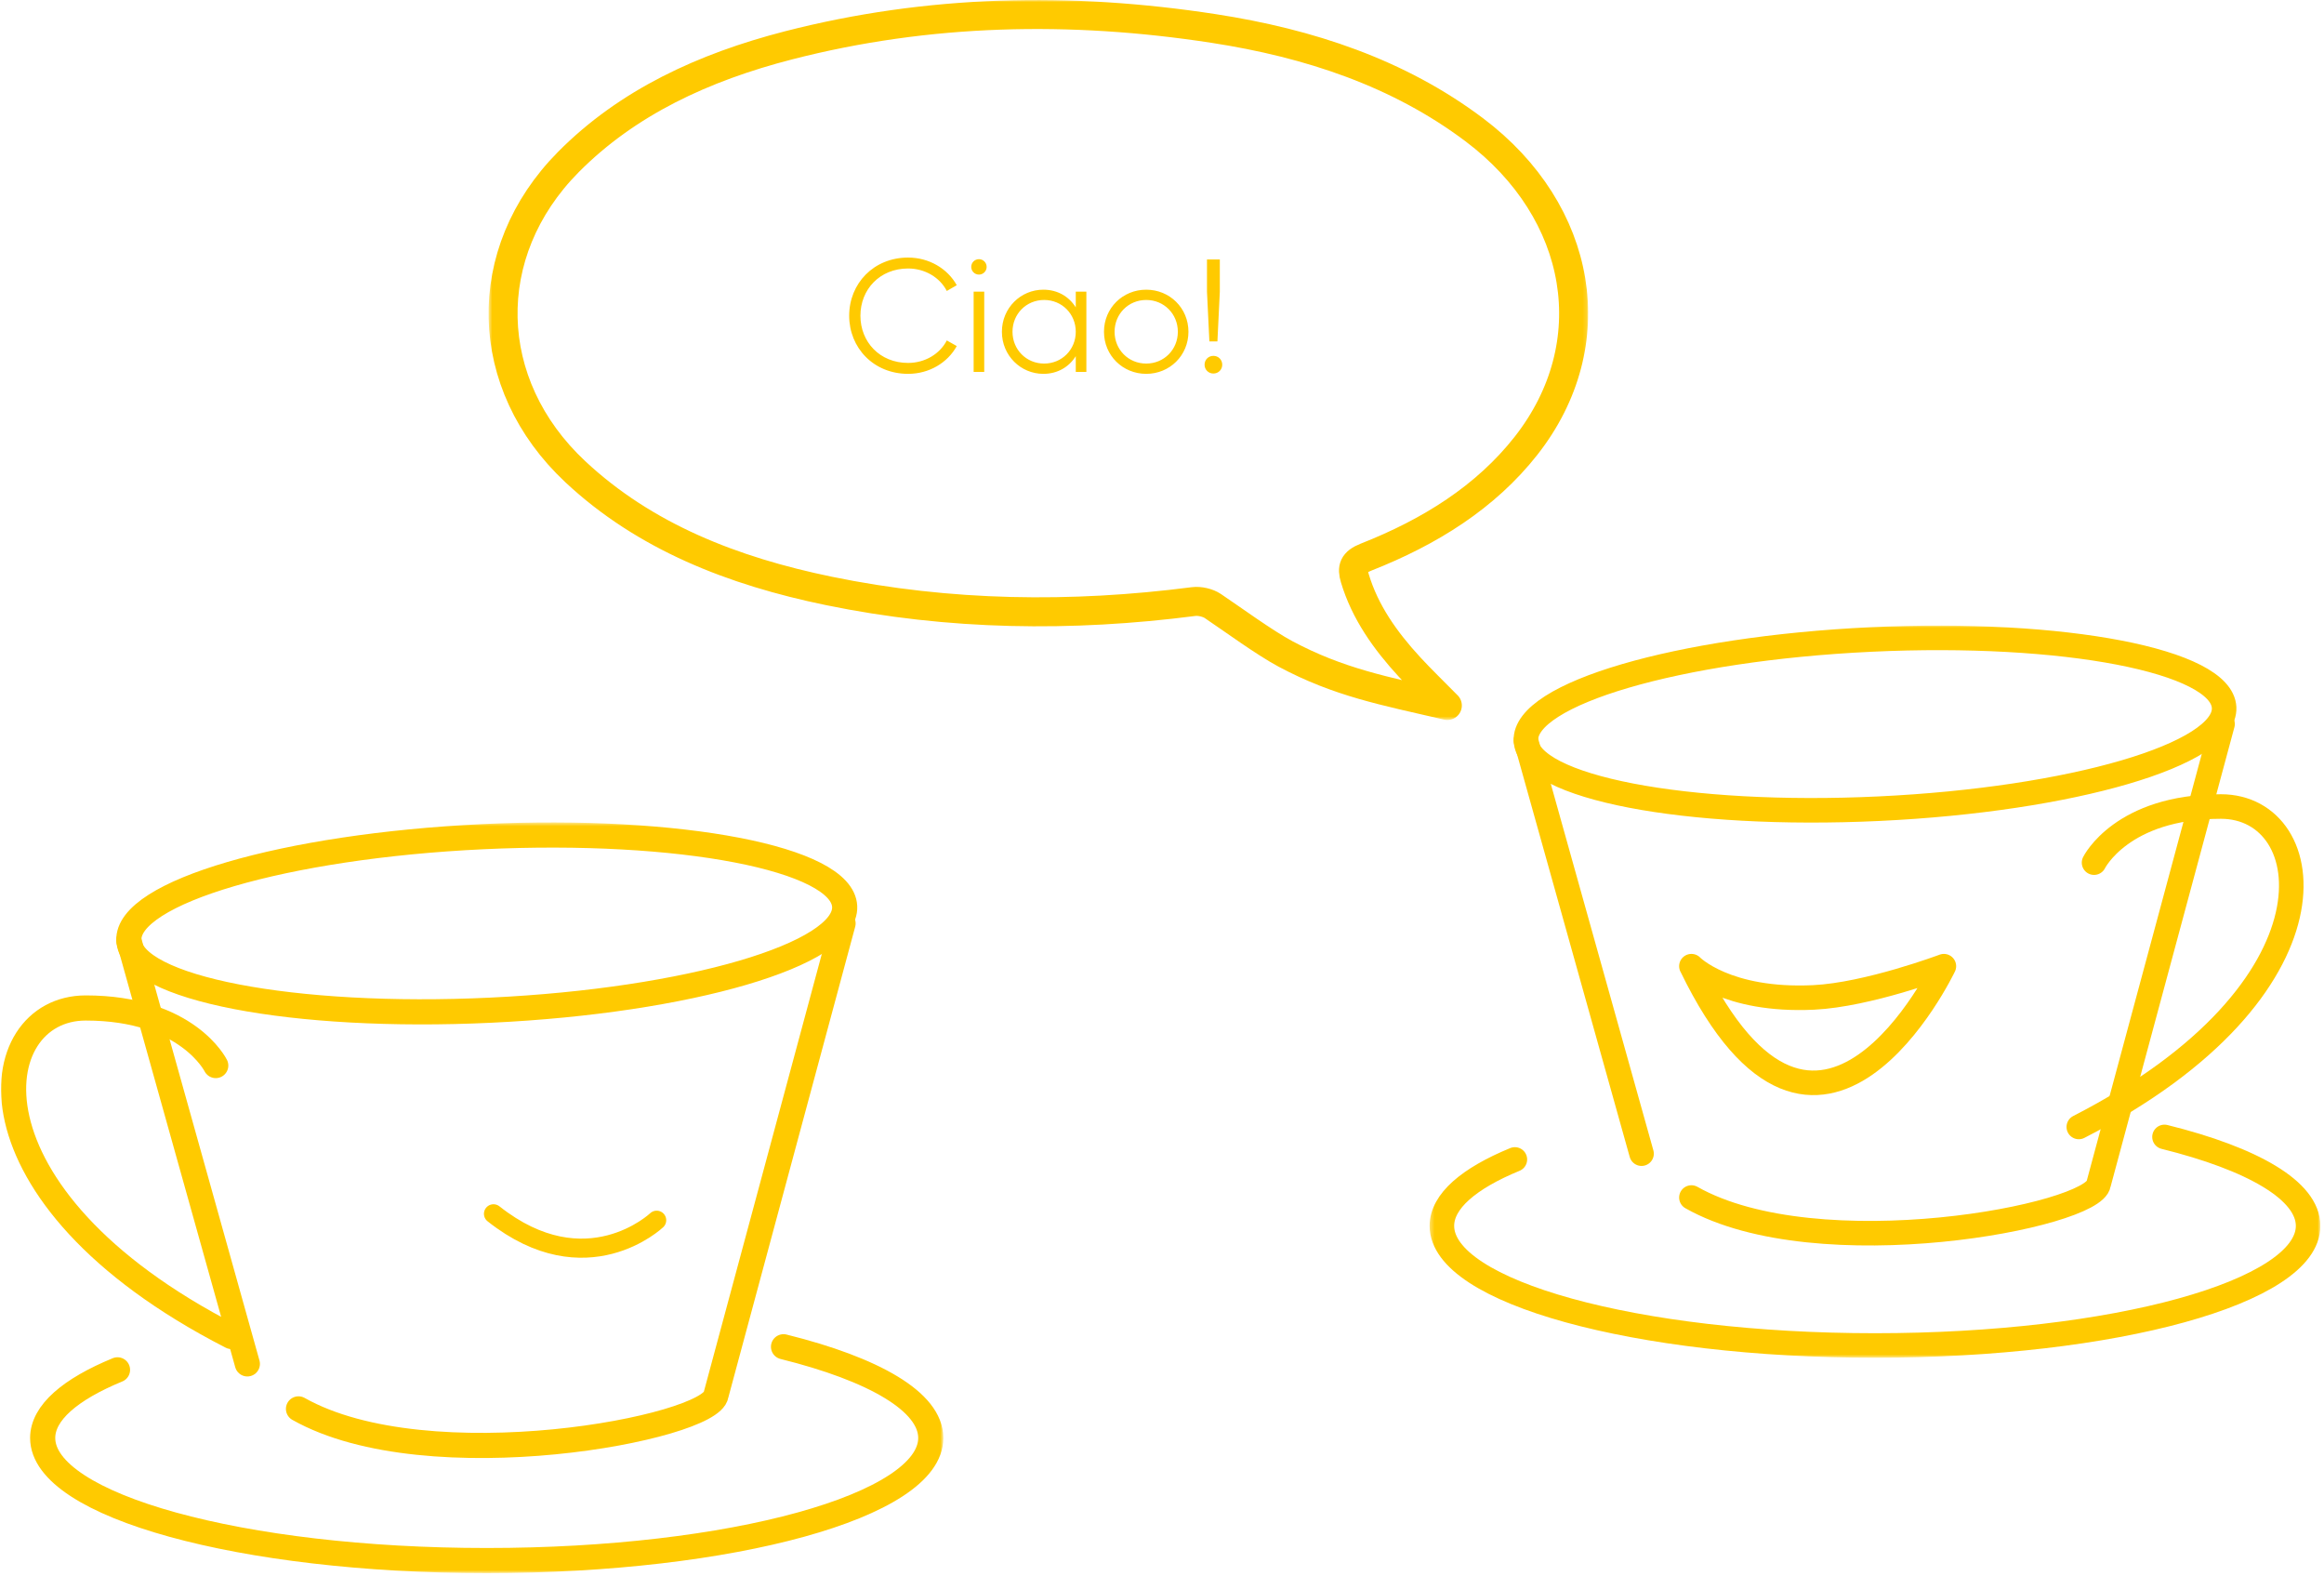
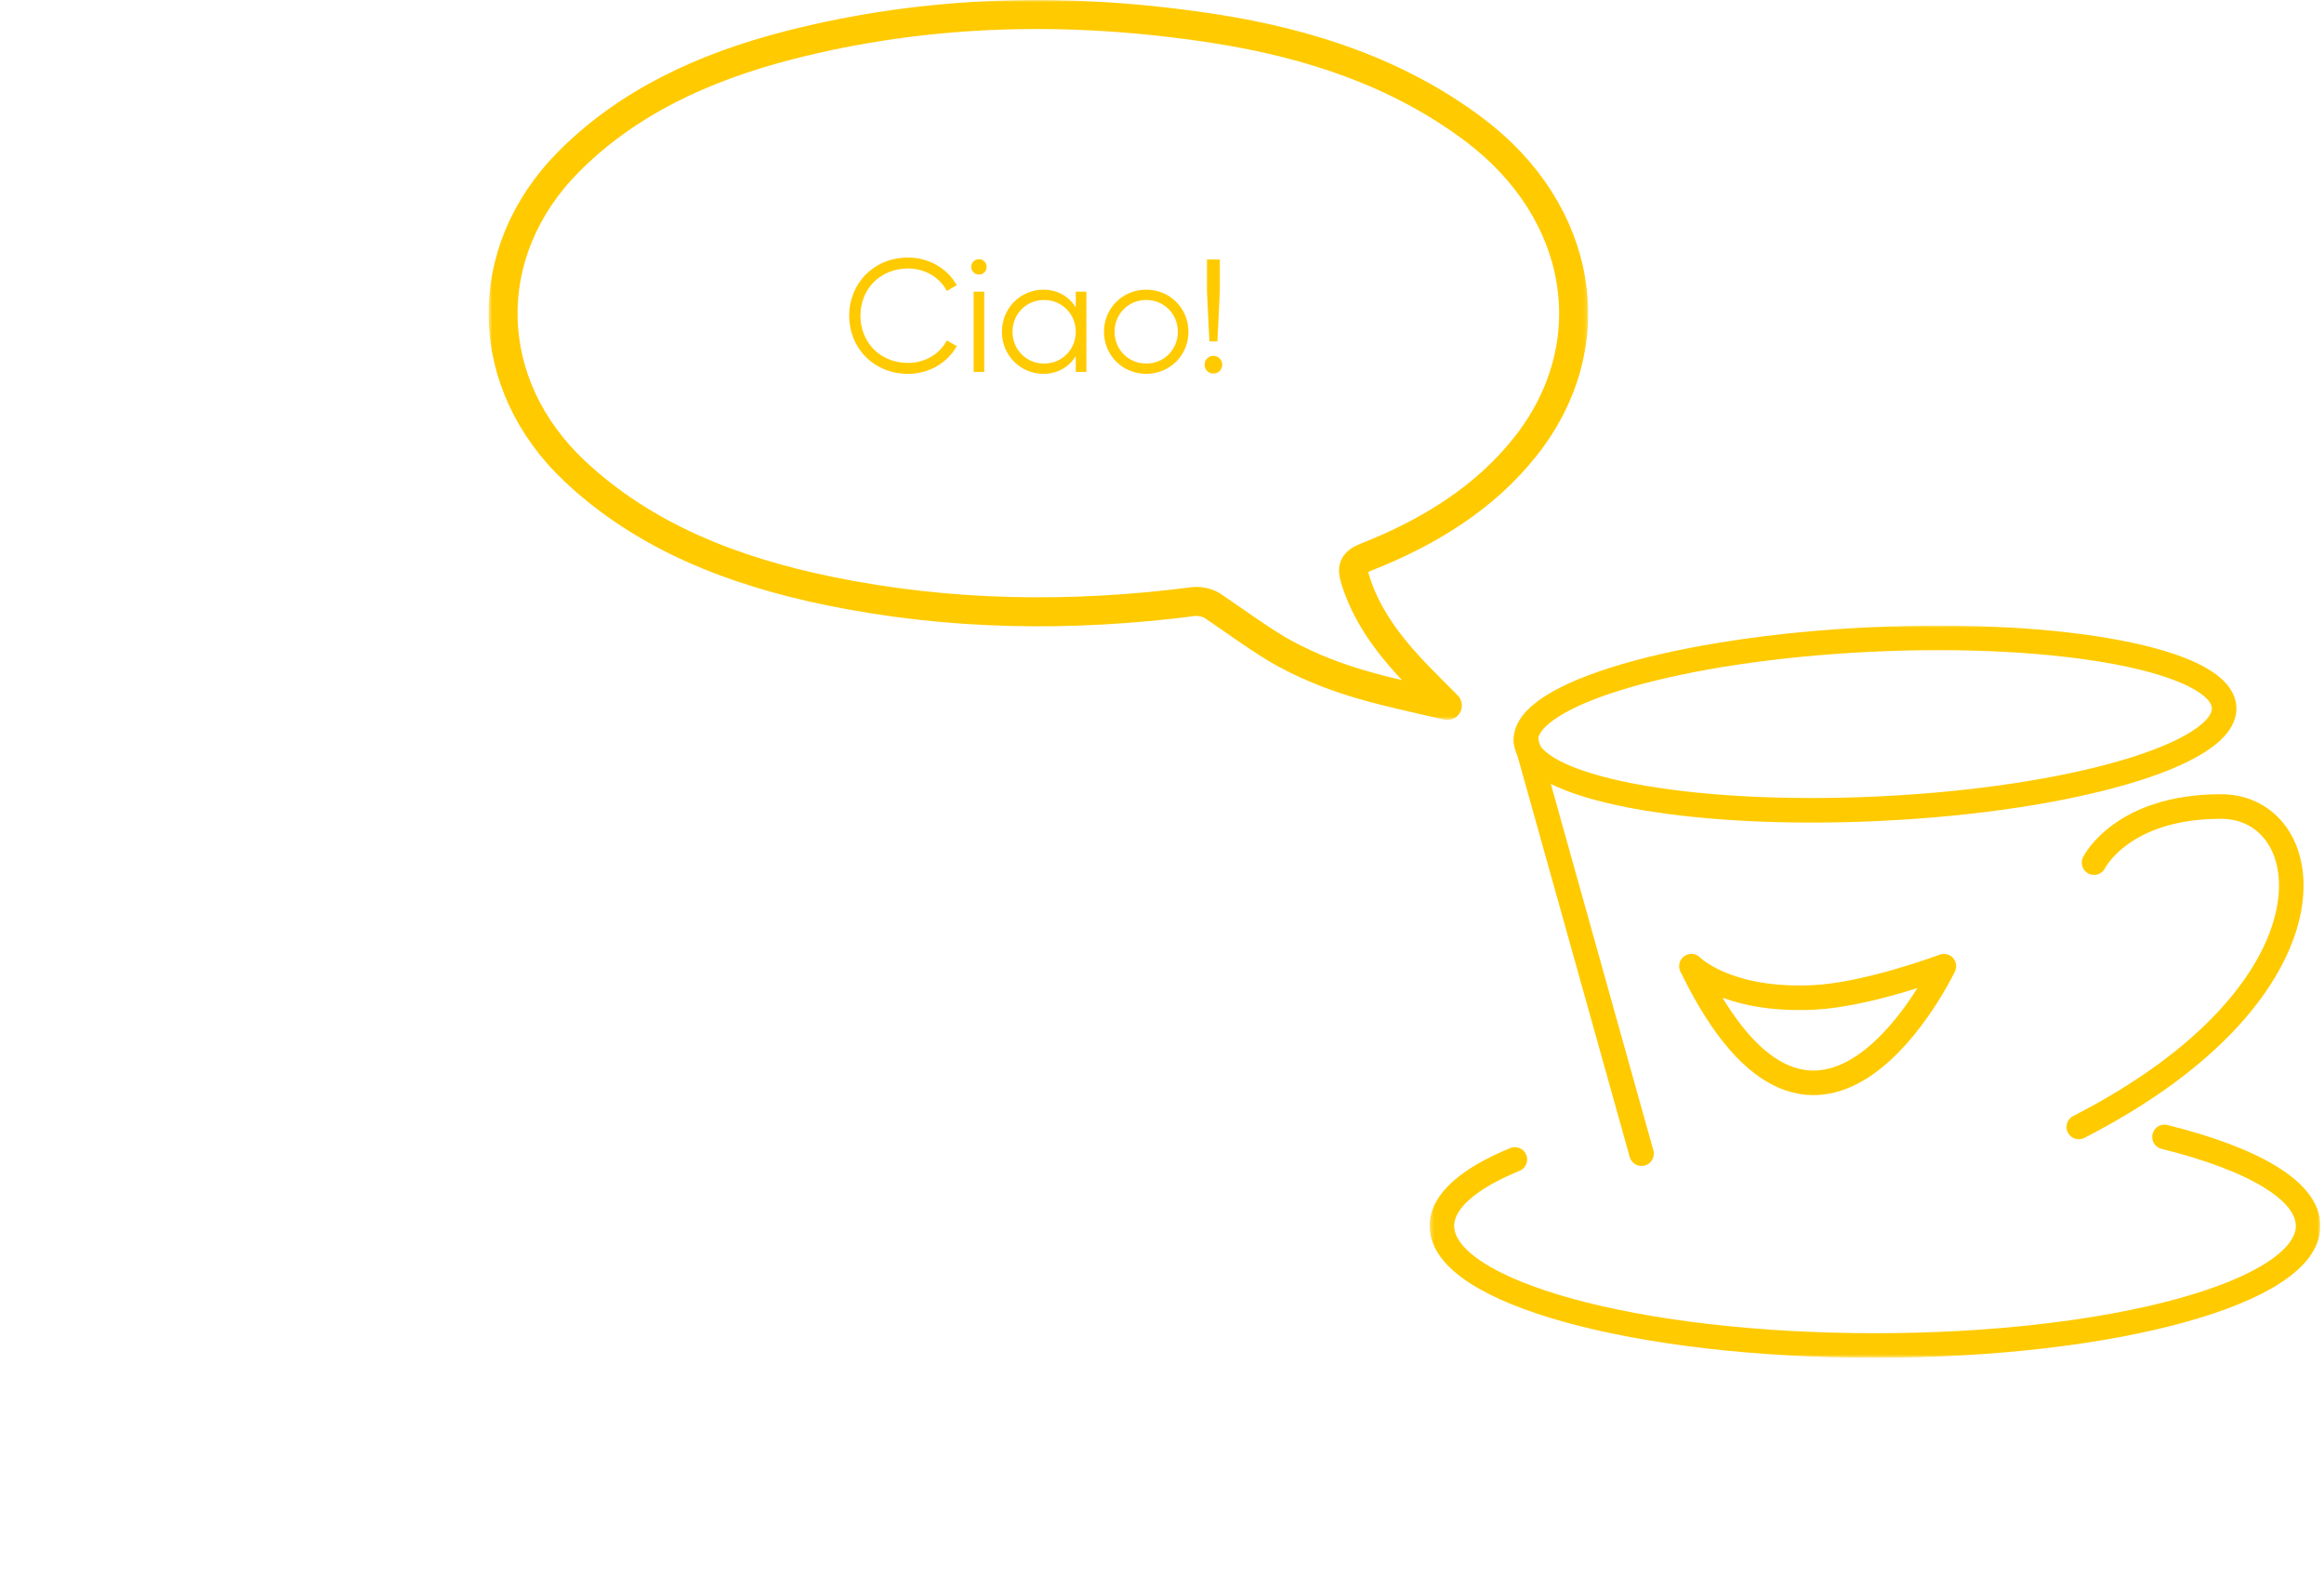
<svg xmlns="http://www.w3.org/2000/svg" width="550" height="373" viewBox="0 0 550 373" fill="none">
  <g clip-path="url(#clip0_31_674)">
    <mask id="mask0_31_674" style="mask-type:luminance" maskUnits="userSpaceOnUse" x="338" y="148" width="212" height="174">
      <path d="M549.15 148H338.34V321.26H549.15V148Z" fill="white" />
    </mask>
    <g mask="url(#mask0_31_674)">
      <path d="M444.691 191.345C490.319 189.185 526.884 178.472 526.361 167.417C525.838 156.362 488.424 149.15 442.796 151.31C397.168 153.47 360.603 164.183 361.126 175.238C361.649 186.294 399.063 193.505 444.691 191.345Z" stroke="#FFCA00" stroke-width="5.81" stroke-miterlimit="10" />
      <path d="M512.25 269.01C533.12 274.19 546.24 281.7 546.24 290.06C546.24 305.69 500.35 318.36 443.74 318.36C387.13 318.36 341.24 305.69 341.24 290.06C341.24 284.24 347.6 278.83 358.51 274.34" stroke="#FFCA00" stroke-width="5.81" stroke-miterlimit="10" stroke-linecap="round" />
      <path d="M388.49 272.97L361.13 175.22" stroke="#FFCA00" stroke-width="5.81" stroke-miterlimit="10" stroke-linecap="round" />
-       <path d="M400.29 283.35C430.29 300.29 495.64 287.76 496.66 280.13L525.99 171.31" stroke="#FFCA00" stroke-width="5.81" stroke-linecap="round" stroke-linejoin="round" />
      <path d="M495.58 204.11C495.58 204.11 502.11 190.83 525.61 190.83C549.11 190.83 555.51 234.08 491.97 266.65" stroke="#FFCA00" stroke-width="5.81" stroke-miterlimit="10" stroke-linecap="round" />
      <path d="M400.29 228.61C400.29 228.61 408.45 237.01 429.25 236C442.04 235.38 460.04 228.61 460.04 228.61C460.04 228.61 430.42 290.72 400.3 228.61H400.29Z" stroke="#FFCA00" stroke-width="5.81" stroke-linecap="round" stroke-linejoin="round" />
    </g>
    <mask id="mask1_31_674" style="mask-type:luminance" maskUnits="userSpaceOnUse" x="115" y="0" width="261" height="171">
      <path d="M375.84 0H115.61V170.36H375.84V0Z" fill="white" />
    </mask>
    <g mask="url(#mask1_31_674)">
      <path d="M342.52 166.93C339.11 163.47 336.28 160.74 333.64 157.88C327.81 151.57 323 144.76 320.63 136.79C319.92 134.4 320.27 133.02 323.27 131.83C338.42 125.87 351.62 117.61 361.16 105.46C380 81.46 374.71 50.11 348.88 30.69C331.03 17.27 309.93 10.24 287.22 6.74C253.39 1.53 219.71 2.21 186.57 10.74C166.51 15.91 148.49 24.23 134.5 38.35C113.27 59.78 114.02 90.93 136.16 111.62C152.58 126.97 173.35 135.12 196.16 139.82C224.7 145.69 253.51 146.07 282.46 142.34C283.92 142.15 285.87 142.61 287.04 143.4C291.68 146.52 299.28 152.09 304.23 154.73C316.85 161.46 327.36 163.42 342.53 166.93H342.52Z" stroke="#FFCA00" stroke-width="6.86" stroke-linecap="round" stroke-linejoin="round" />
    </g>
    <mask id="mask2_31_674" style="mask-type:luminance" maskUnits="userSpaceOnUse" x="0" y="194" width="224" height="179">
-       <path d="M223.26 194.59H0V372.23H223.26V194.59Z" fill="white" />
-     </mask>
+       </mask>
    <g mask="url(#mask2_31_674)">
      <path d="M199.9 214.48C200.44 225.82 162.95 236.8 116.17 239.02C69.39 241.24 31.03 233.84 30.5 222.51C29.96 211.17 67.45 200.19 114.23 197.97C161.01 195.75 199.37 203.15 199.9 214.48Z" stroke="#FFCA00" stroke-width="5.95" stroke-miterlimit="10" />
      <path d="M185.43 318.66C206.83 323.97 220.28 331.67 220.28 340.24C220.28 356.26 173.23 369.25 115.19 369.25C57.15 369.25 10.1 356.26 10.1 340.24C10.1 334.27 16.62 328.73 27.81 324.12" stroke="#FFCA00" stroke-width="5.95" stroke-miterlimit="10" stroke-linecap="round" />
      <path d="M58.54 322.71L30.49 222.5" stroke="#FFCA00" stroke-width="5.95" stroke-miterlimit="10" stroke-linecap="round" />
      <path d="M70.64 333.36C101.4 350.72 168.4 337.88 169.45 330.06L199.52 218.49" stroke="#FFCA00" stroke-width="5.95" stroke-linecap="round" stroke-linejoin="round" />
-       <path d="M51.06 252.12C51.06 252.12 44.36 238.5 20.28 238.5C-3.8 238.5 -10.38 282.84 54.77 316.23" stroke="#FFCA00" stroke-width="5.95" stroke-miterlimit="10" stroke-linecap="round" />
      <path d="M155.41 288.72C155.41 288.72 138.76 304.57 116.79 287.2" stroke="#FFCA00" stroke-width="4.52" stroke-miterlimit="10" stroke-linecap="round" />
    </g>
    <path d="M214.913 88.456C206.743 88.456 200.967 82.3 200.967 74.7C200.967 67.1 206.743 60.944 214.913 60.944C219.853 60.944 224.223 63.528 226.427 67.48L224.071 68.848C222.437 65.656 218.903 63.528 214.913 63.528C208.187 63.528 203.627 68.506 203.627 74.7C203.627 80.894 208.187 85.872 214.913 85.872C218.903 85.872 222.437 83.744 224.071 80.552L226.427 81.882C224.261 85.834 219.891 88.456 214.913 88.456ZM231.676 64.972C230.65 64.972 229.852 64.136 229.852 63.148C229.852 62.16 230.65 61.324 231.676 61.324C232.702 61.324 233.5 62.16 233.5 63.148C233.5 64.136 232.702 64.972 231.676 64.972ZM230.422 88V69H232.93V88H230.422ZM254.592 69H257.1V88H254.592V84.276C252.996 86.822 250.298 88.456 246.916 88.456C241.558 88.456 237.112 84.124 237.112 78.5C237.112 72.876 241.558 68.544 246.916 68.544C250.298 68.544 252.996 70.178 254.592 72.724V69ZM247.106 86.024C251.324 86.024 254.592 82.718 254.592 78.5C254.592 74.282 251.324 70.976 247.106 70.976C242.888 70.976 239.62 74.282 239.62 78.5C239.62 82.718 242.888 86.024 247.106 86.024ZM271.264 88.456C265.716 88.456 261.27 84.124 261.27 78.5C261.27 72.876 265.716 68.544 271.264 68.544C276.812 68.544 281.258 72.876 281.258 78.5C281.258 84.124 276.812 88.456 271.264 88.456ZM271.264 86.024C275.482 86.024 278.75 82.718 278.75 78.5C278.75 74.282 275.482 70.976 271.264 70.976C267.046 70.976 263.778 74.282 263.778 78.5C263.778 82.718 267.046 86.024 271.264 86.024ZM286.215 80.78L285.645 69V61.4H288.685V69L288.115 80.78H286.215ZM287.165 88.38C285.987 88.38 285.075 87.468 285.075 86.29C285.075 85.112 285.987 84.2 287.165 84.2C288.343 84.2 289.255 85.112 289.255 86.29C289.255 87.468 288.343 88.38 287.165 88.38Z" fill="#FFCA00" />
  </g>
  <defs>
    <clipPath id="clip0_31_674">
      <rect width="549.15" height="372.23" fill="white" />
    </clipPath>
  </defs>
</svg>